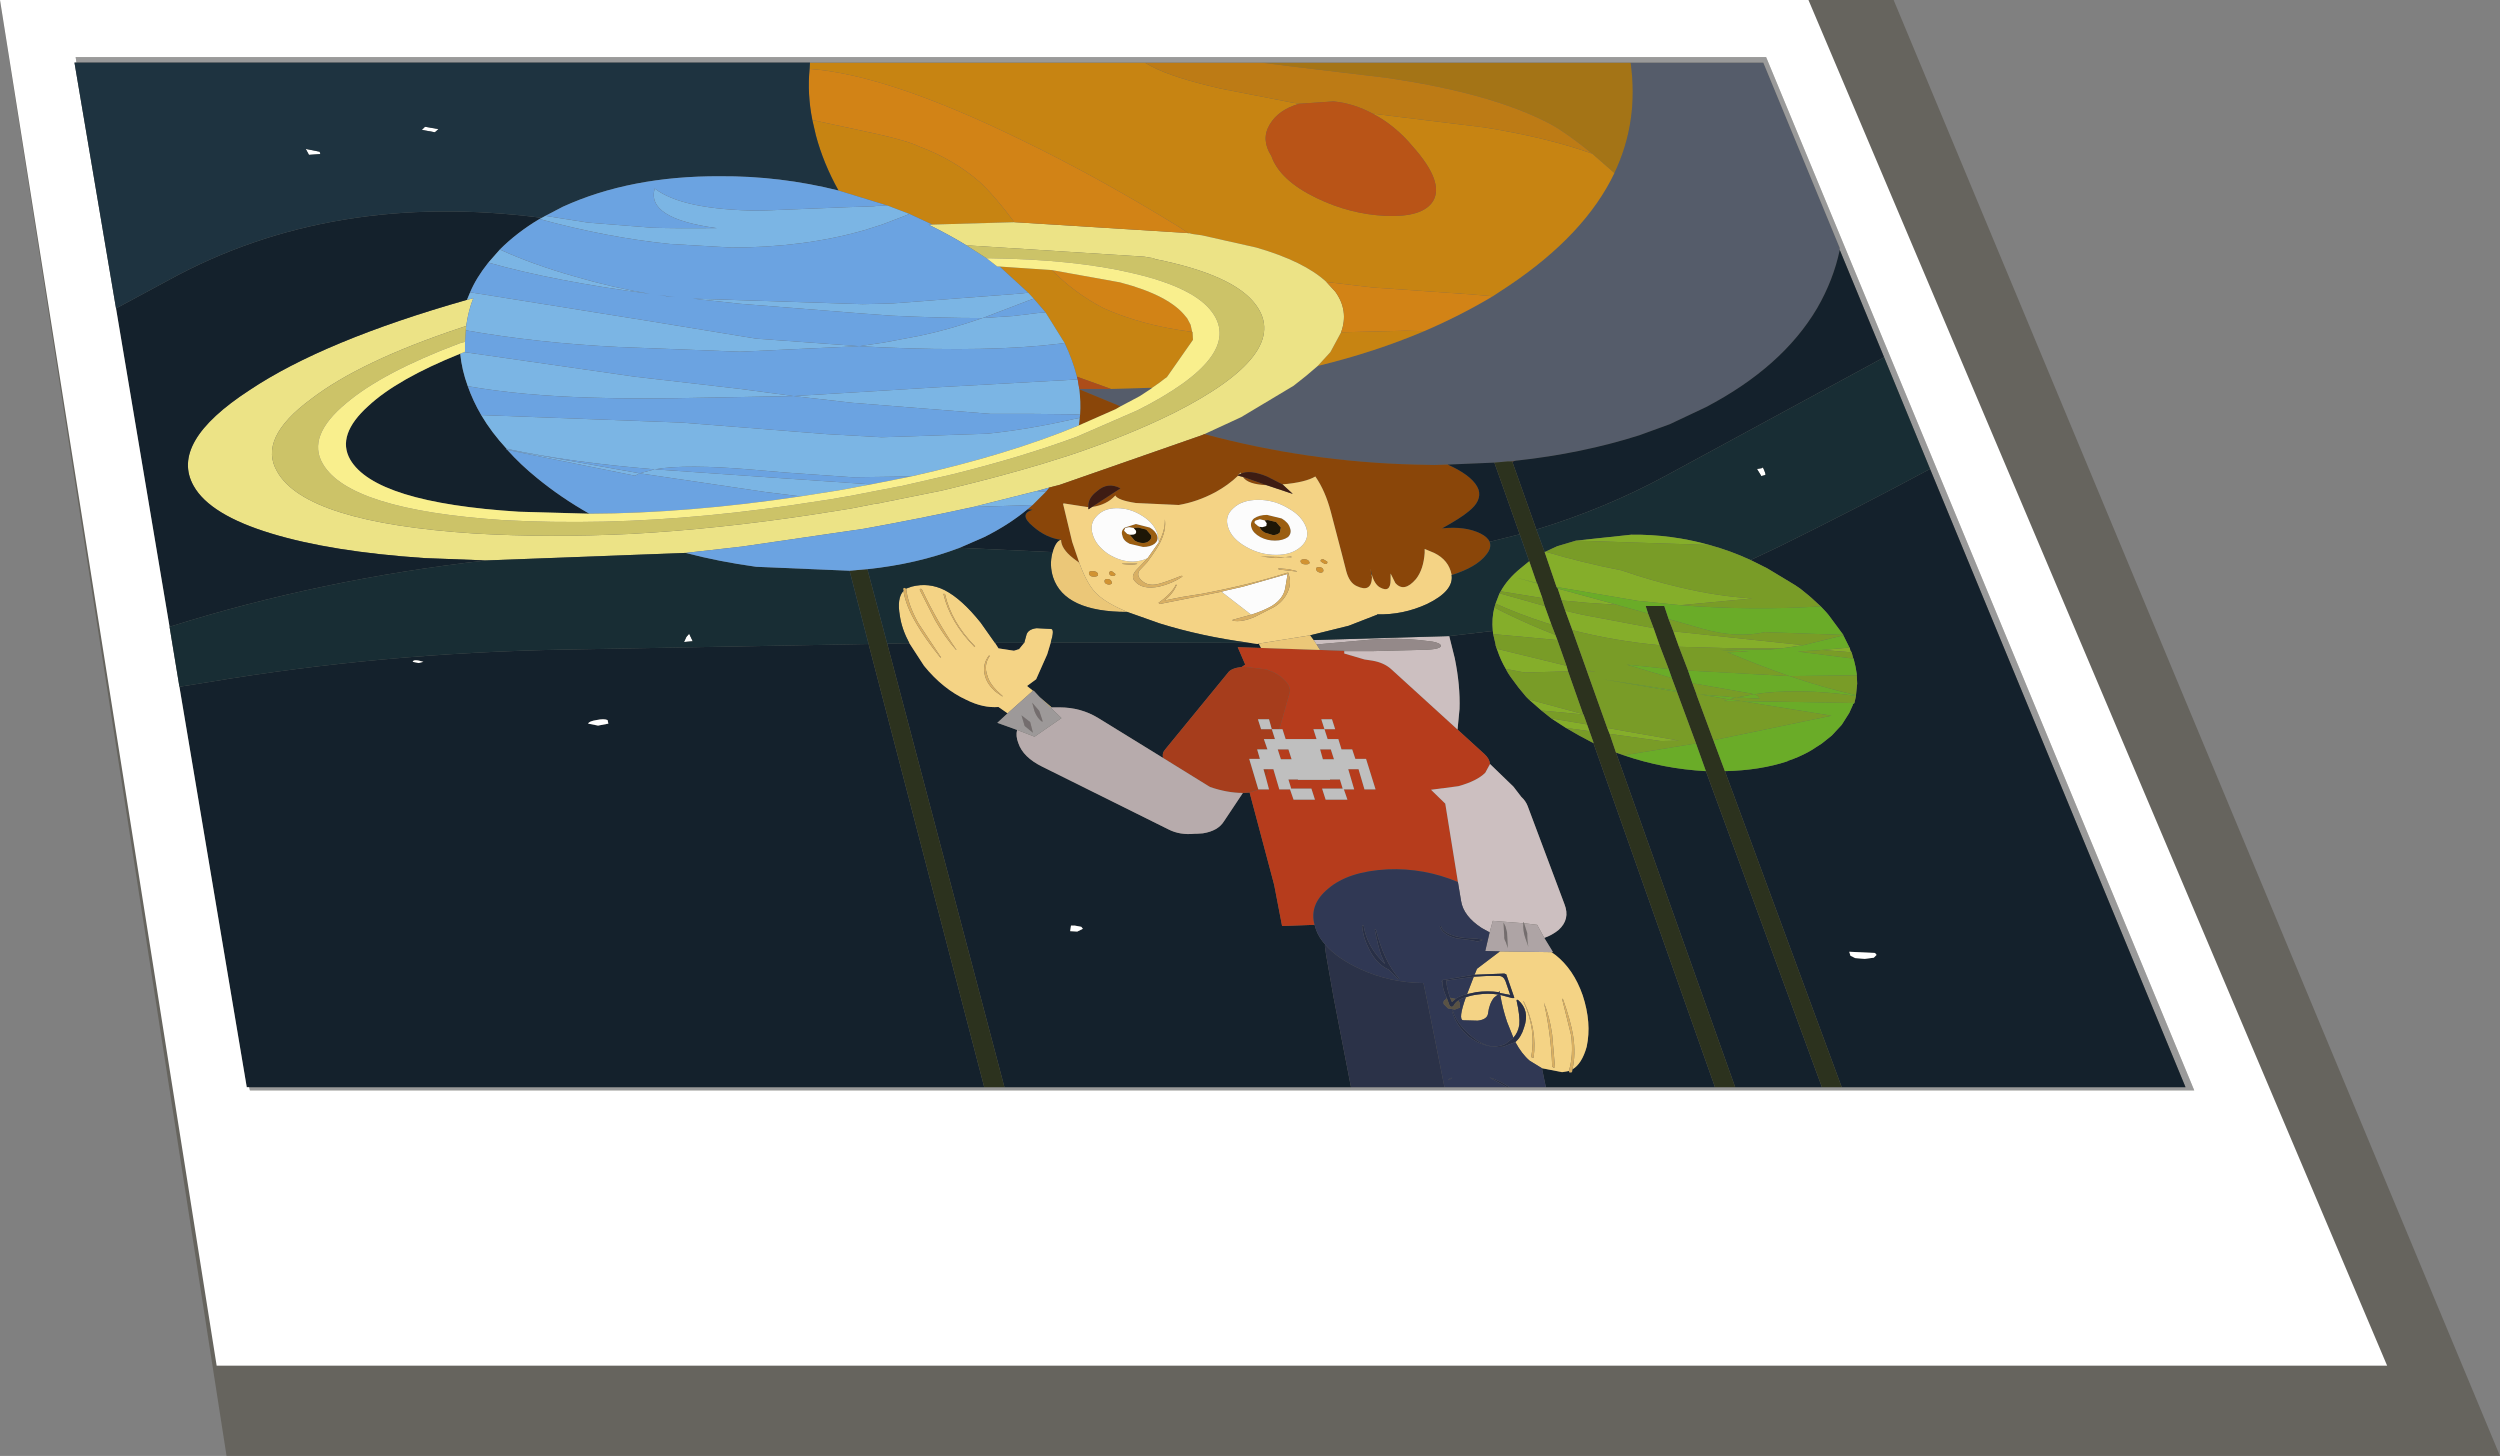
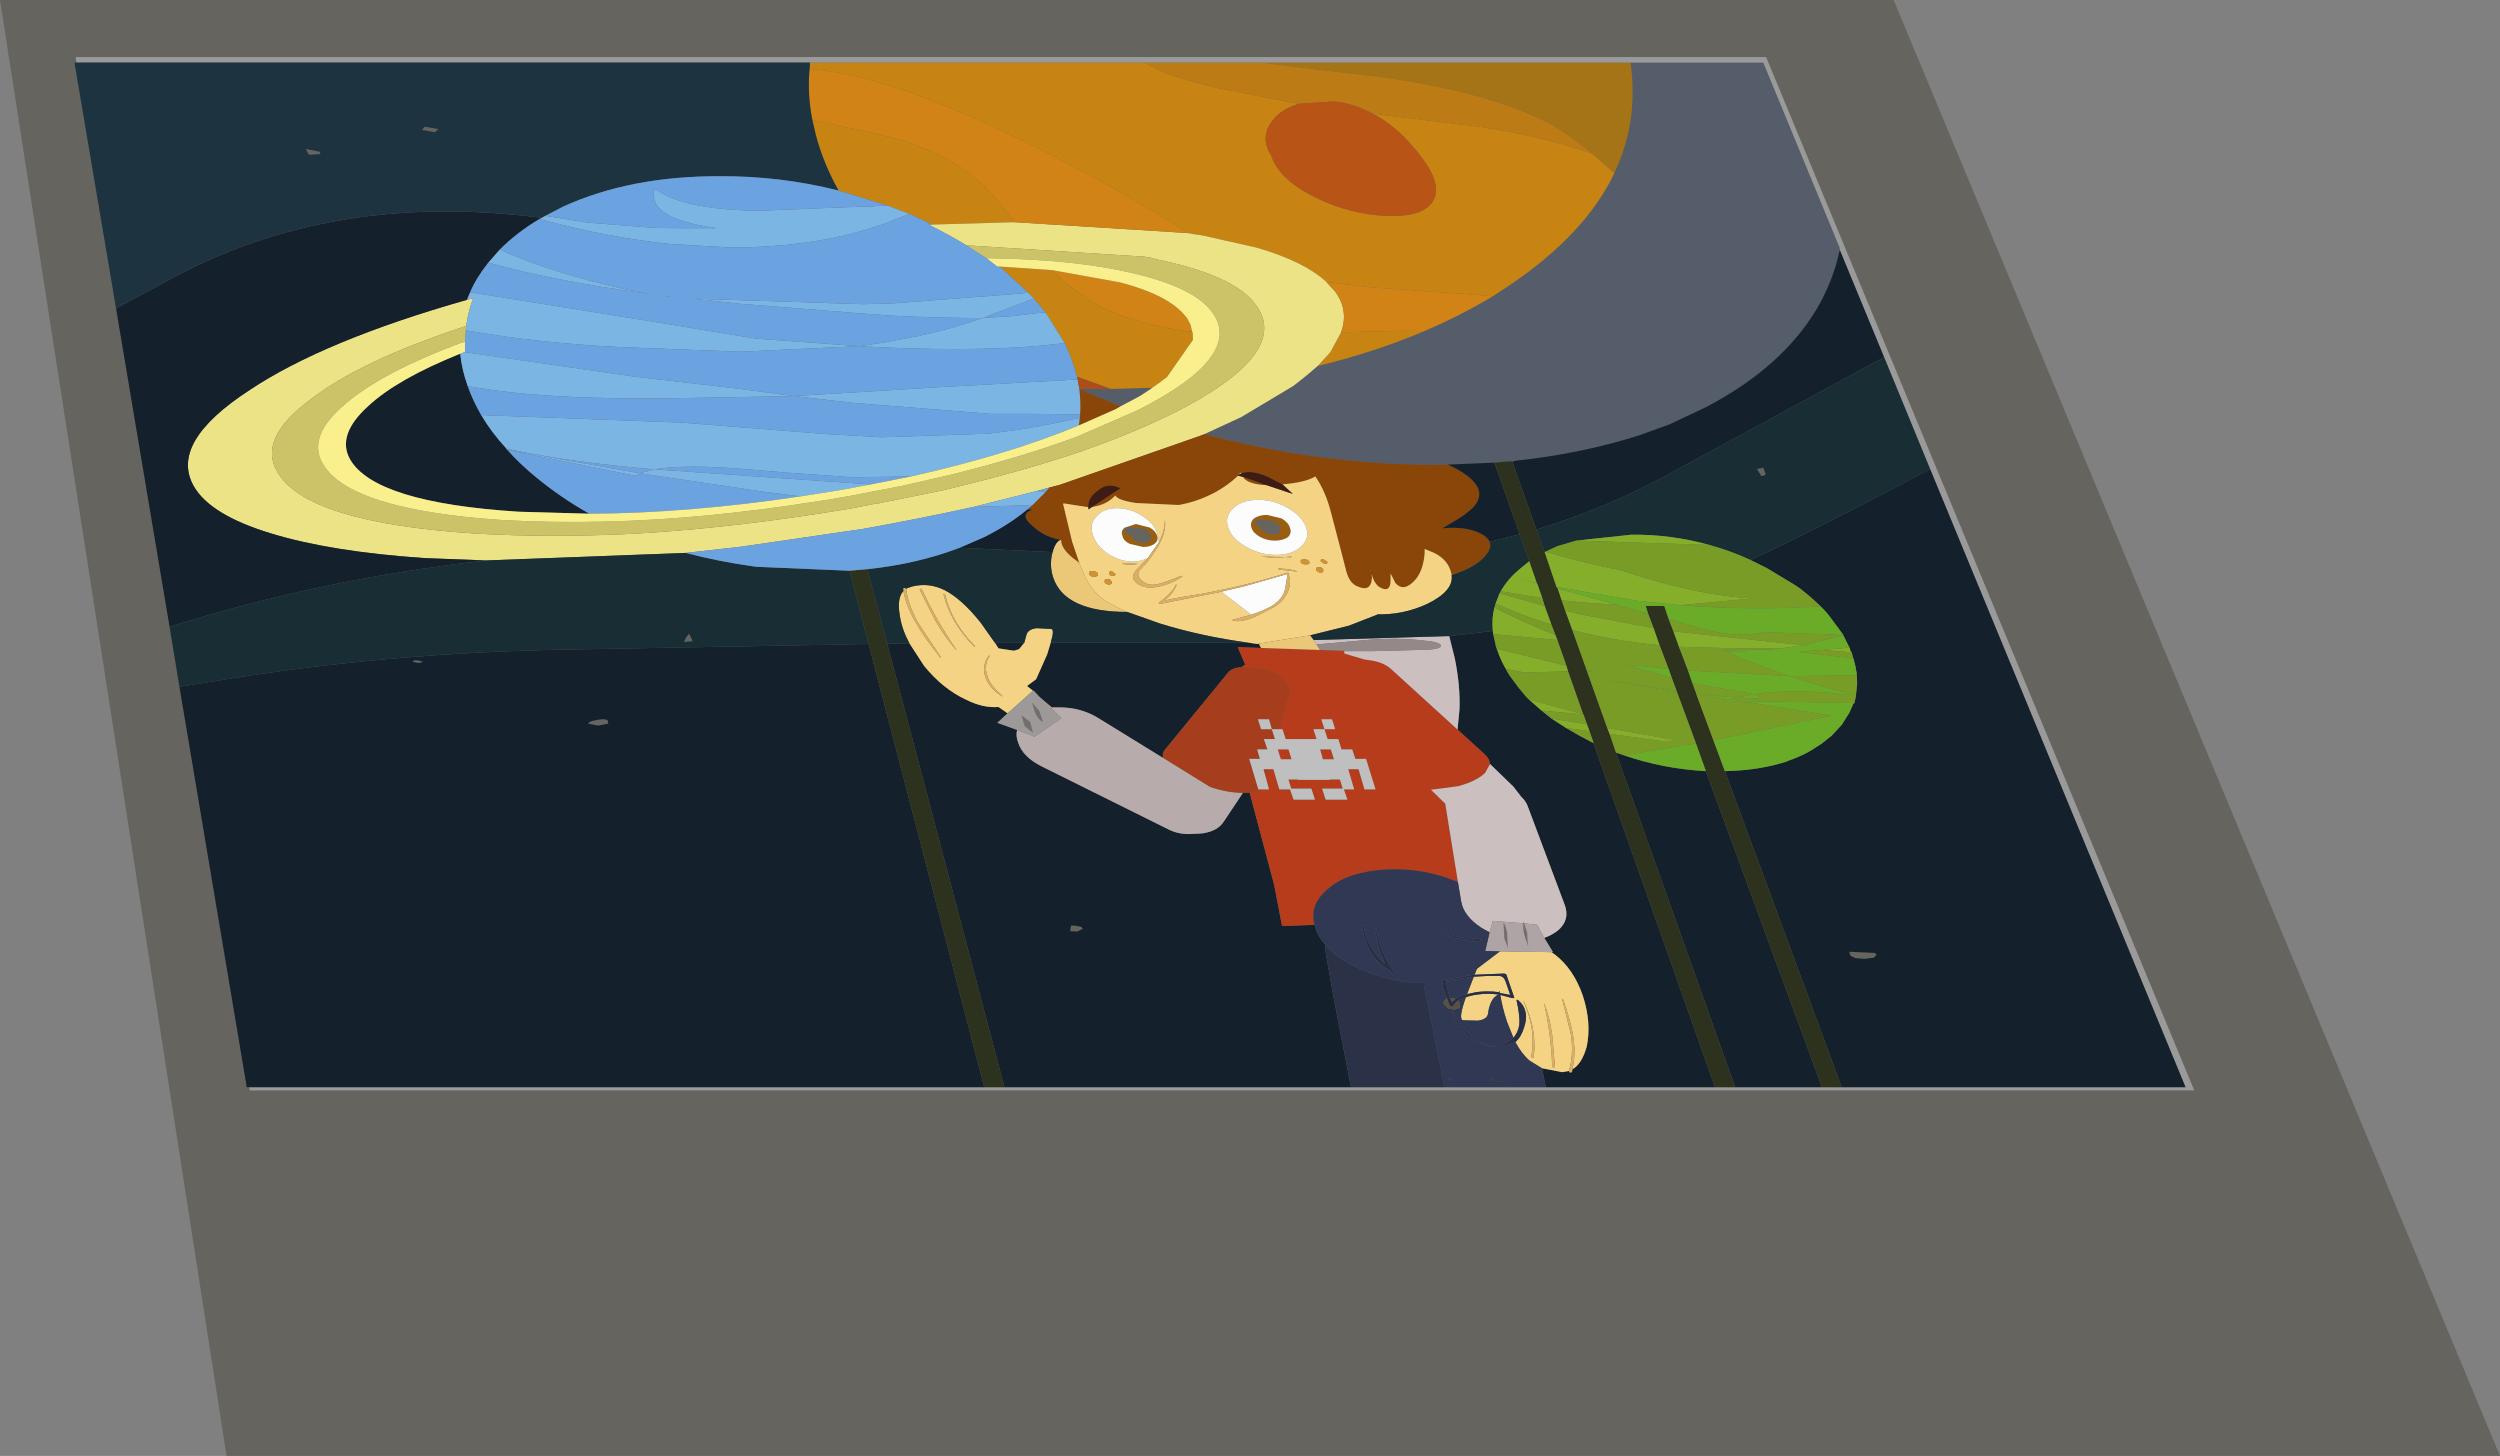
<svg xmlns="http://www.w3.org/2000/svg" height="183.8px" width="315.6px">
  <rect width="100%" height="100%" fill="#808080" stroke="none" />
  <g transform="matrix(1.0, 0.0, 0.0, 1.0, 150.65, 86.2)">
    <path d="M164.95 97.6 L-122.05 97.6 -150.65 -86.2 88.4 -86.2 164.95 97.6" fill="#504d41" fill-opacity="0.541" fill-rule="evenodd" stroke="none" />
    <path d="M55.2 -78.3 Q56.25 -70.85 53.15 -64.35 L50.35 -66.8 Q47.15 -69.4 45.15 -70.5 37.75 -74.45 24.2 -76.4 L12.9 -77.75 8.55 -78.3 55.2 -78.3" fill="#a47416" fill-rule="evenodd" stroke="none" />
    <path d="M55.2 -78.3 L71.95 -78.3 81.6 -54.9 81.6 -54.65 Q80.8 -50.85 78.75 -47.3 74.35 -39.85 64.7 -34.8 L60.15 -32.65 56.3 -31.25 Q49.05 -28.95 40.8 -28.05 L40.75 -28.05 40.4 -28.0 40.35 -28.0 40.15 -27.95 39.8 -27.95 39.65 -27.95 38.0 -27.8 32.1 -27.55 30.45 -27.5 27.95 -27.55 Q14.4 -27.9 1.4 -31.4 L6.05 -33.55 6.3 -33.7 12.65 -37.5 Q14.35 -38.8 15.7 -40.0 22.9 -41.75 29.15 -44.4 33.7 -46.35 37.8 -48.8 L39.85 -50.15 Q49.45 -56.6 53.15 -64.35 56.25 -70.85 55.2 -78.3 M-5.2 -37.25 L-5.3 -37.15 -5.45 -37.05 -6.75 -36.2 -7.5 -35.8 -9.1 -34.95 -9.2 -34.9 -14.4 -37.05 -14.4 -37.1 -10.4 -37.1 -5.2 -37.25" fill="#455476" fill-opacity="0.502" fill-rule="evenodd" stroke="none" />
    <path d="M53.15 -64.35 Q49.45 -56.6 39.85 -50.15 L37.8 -48.8 34.9 -49.05 22.7 -49.9 16.8 -50.6 Q14.0 -53.2 7.95 -54.95 L1.05 -56.5 -0.05 -56.65 -0.3 -56.7 -0.45 -56.75 -0.55 -56.75 -0.6 -56.75 -1.65 -57.45 Q-11.85 -63.75 -21.75 -68.55 -38.65 -76.8 -48.45 -77.5 L-48.4 -78.3 -6.15 -78.3 -5.25 -77.8 Q-2.45 -76.35 3.5 -75.0 L12.45 -73.25 13.35 -73.1 Q10.75 -72.35 9.65 -70.5 8.5 -68.6 9.85 -66.5 10.9 -63.45 15.55 -61.2 19.8 -59.15 24.3 -58.95 28.95 -58.75 30.25 -60.8 31.7 -63.2 27.7 -67.7 25.5 -70.35 22.65 -71.85 L36.85 -70.1 Q44.8 -68.8 50.35 -66.8 L53.15 -64.35 M29.15 -44.4 Q22.9 -41.75 15.7 -40.0 L17.3 -41.75 18.65 -44.25 26.8 -44.45 29.15 -44.4 M-22.6 -58.15 L-32.95 -57.85 -35.85 -59.2 -38.6 -60.25 -44.8 -62.15 Q-46.7 -65.55 -47.65 -69.1 L-48.1 -71.05 -40.0 -69.3 Q-36.0 -68.4 -34.6 -67.7 -30.2 -66.05 -27.0 -63.25 -25.05 -61.45 -22.6 -58.15 M-24.45 -52.55 L-17.85 -52.1 Q-15.0 -49.2 -11.35 -47.3 -6.45 -45.1 -0.15 -44.3 L-0.1 -44.3 -0.05 -43.3 -3.3 -38.65 -3.45 -38.5 -3.55 -38.45 Q-4.3 -37.85 -5.2 -37.25 L-10.4 -37.1 -14.7 -38.65 Q-15.25 -40.8 -16.25 -42.9 L-18.65 -46.75 -20.15 -48.5 -20.85 -49.25 -24.45 -52.55" fill="#c78412" fill-rule="evenodd" stroke="none" />
    <path d="M-6.15 -78.3 L8.55 -78.3 12.9 -77.75 24.2 -76.4 Q37.75 -74.45 45.15 -70.5 47.15 -69.4 50.35 -66.8 44.8 -68.8 36.85 -70.1 L22.65 -71.85 Q20.25 -73.15 17.7 -73.4 L13.35 -73.1 12.45 -73.25 3.5 -75.0 Q-2.45 -76.35 -5.25 -77.8 L-6.15 -78.3" fill="#bd7b15" fill-rule="evenodd" stroke="none" />
    <path d="M81.6 -54.65 L81.6 -54.9 71.95 -78.3 55.2 -78.3 8.55 -78.3 -6.15 -78.3 -48.4 -78.3 -141.0 -78.3 -141.1 -79.0 72.3 -79.0 126.35 51.45 -119.1 51.45 -119.2 51.05 -26.4 51.05 -23.85 51.05 19.9 51.05 31.7 51.05 39.6 51.05 39.9 51.05 44.5 51.05 65.85 51.05 68.4 51.05 79.35 51.05 81.85 51.05 125.25 51.05 93.0 -27.0 87.2 -41.1 81.6 -54.65" fill="#9a9a9a" fill-rule="evenodd" stroke="none" />
    <path d="M22.65 -71.85 Q25.5 -70.35 27.7 -67.7 31.7 -63.2 30.25 -60.8 28.95 -58.75 24.3 -58.95 19.8 -59.15 15.55 -61.2 10.9 -63.45 9.85 -66.5 8.5 -68.6 9.65 -70.5 10.75 -72.35 13.35 -73.1 L17.7 -73.4 Q20.25 -73.15 22.65 -71.85" fill="#b95417" fill-rule="evenodd" stroke="none" />
    <path d="M15.7 -40.0 Q14.35 -38.8 12.65 -37.5 L6.3 -33.7 6.05 -33.55 1.4 -31.4 1.05 -31.25 -16.85 -25.0 -18.2 -24.65 -19.8 -24.2 -19.85 -24.2 -27.8 -22.2 Q-34.4 -20.75 -41.6 -19.45 L-57.0 -17.2 -64.1 -16.4 -89.3 -15.45 -97.1 -15.75 Q-108.85 -16.55 -116.4 -18.85 -124.15 -21.2 -126.2 -24.85 -129.3 -30.35 -119.15 -36.95 -109.8 -43.2 -91.7 -48.35 L-90.9 -48.55 Q-91.5 -47.1 -91.8 -45.05 L-92.55 -44.8 Q-105.15 -40.6 -111.35 -35.85 -118.15 -30.85 -115.65 -26.65 -112.05 -20.25 -90.75 -18.85 -81.4 -18.3 -71.0 -18.8 -60.2 -19.4 -48.3 -21.2 L-43.25 -22.0 -40.2 -22.6 -39.75 -22.65 -39.3 -22.75 -32.85 -24.05 -32.35 -24.15 -31.85 -24.25 -30.8 -24.5 Q-24.55 -26.0 -19.05 -27.65 L-15.55 -28.75 Q-8.25 -31.2 -2.4 -34.1 12.4 -41.6 7.9 -47.7 5.15 -51.5 -4.85 -53.5 L-5.0 -53.6 -5.65 -53.7 -6.2 -53.8 -28.15 -55.2 -28.6 -55.2 Q-30.8 -56.55 -33.45 -57.85 L-32.95 -57.85 -22.6 -58.15 -1.0 -56.8 -0.85 -56.8 -0.6 -56.75 -0.55 -56.75 -0.45 -56.75 -0.3 -56.7 -0.05 -56.65 1.05 -56.5 7.95 -54.95 Q14.0 -53.2 16.8 -50.6 L17.85 -49.45 17.9 -49.4 Q19.65 -47.0 18.65 -44.25 L17.3 -41.75 15.7 -40.0" fill="#ece386" fill-rule="evenodd" stroke="none" />
    <path d="M37.8 -48.8 Q33.7 -46.35 29.15 -44.4 L26.8 -44.45 18.65 -44.25 Q19.65 -47.0 17.9 -49.4 L17.85 -49.45 16.8 -50.6 22.7 -49.9 34.9 -49.05 37.8 -48.8 M-0.6 -56.75 L-0.85 -56.8 -1.0 -56.8 -22.6 -58.15 Q-25.05 -61.45 -27.0 -63.25 -30.2 -66.05 -34.6 -67.7 -36.0 -68.4 -40.0 -69.3 L-48.1 -71.05 Q-48.75 -74.3 -48.45 -77.5 -38.65 -76.8 -21.75 -68.55 -11.85 -63.75 -1.65 -57.45 L-0.6 -56.75 M-17.85 -52.1 L-9.25 -50.55 Q-2.95 -48.9 -0.9 -46.15 L-0.85 -46.1 -0.8 -46.05 -0.35 -45.2 -0.15 -44.3 Q-6.45 -45.1 -11.35 -47.3 -15.0 -49.2 -17.85 -52.1" fill="#d28316" fill-rule="evenodd" stroke="none" />
    <path d="M1.4 -31.4 Q14.4 -27.9 27.95 -27.55 L30.45 -27.5 32.1 -27.55 32.75 -27.25 Q35.45 -25.9 36.0 -24.4 36.45 -22.95 34.7 -21.6 33.75 -20.8 31.4 -19.5 34.35 -19.8 36.25 -18.85 37.15 -18.4 37.4 -17.8 37.7 -17.05 36.95 -16.15 35.75 -14.6 32.6 -13.6 L32.6 -13.65 Q32.25 -15.5 30.4 -16.4 L29.2 -16.9 29.2 -16.4 Q29.05 -14.3 28.1 -13.1 26.6 -11.35 25.5 -12.6 L24.9 -13.8 24.9 -13.0 Q24.9 -11.3 23.55 -12.05 22.85 -12.45 22.5 -13.75 L22.45 -14.05 22.4 -14.2 22.35 -14.4 22.45 -13.9 22.45 -13.65 22.5 -13.65 22.55 -13.3 Q22.45 -11.35 20.65 -12.2 19.7 -12.6 19.3 -14.1 L18.75 -16.25 17.35 -21.6 Q16.65 -24.25 15.4 -26.05 14.15 -25.3 11.25 -25.05 L9.3 -26.05 Q7.1 -26.95 6.0 -26.4 L6.0 -26.55 5.65 -26.25 5.65 -26.15 Q4.4 -24.95 2.75 -24.05 0.5 -22.85 -1.85 -22.45 L-7.25 -22.7 Q-9.55 -23.05 -9.85 -23.65 -10.95 -22.45 -12.8 -22.2 L-9.2 -24.55 Q-10.8 -25.4 -12.15 -24.2 -13.35 -23.3 -13.25 -22.2 L-13.45 -22.2 -16.35 -22.65 -16.45 -22.6 -15.3 -17.8 -14.4 -15.15 -15.2 -15.75 Q-16.7 -16.95 -16.7 -18.05 -18.6 -18.3 -20.25 -19.75 -22.1 -21.3 -20.3 -21.85 L-20.95 -21.9 -20.3 -22.45 -18.6 -24.15 -18.2 -24.65 -16.85 -25.0 1.05 -31.25 1.4 -31.4 M9.25 -24.95 Q6.85 -25.05 6.25 -26.0 L9.25 -24.95 M-9.2 -34.9 L-9.8 -34.55 -14.45 -32.5 -14.35 -33.45 -14.3 -33.85 Q-14.2 -35.5 -14.4 -37.05 L-9.2 -34.9" fill="#8a4609" fill-rule="evenodd" stroke="none" />
    <path d="M32.1 -27.55 L38.0 -27.8 41.2 -18.75 37.4 -17.8 Q37.15 -18.4 36.25 -18.85 34.35 -19.8 31.4 -19.5 33.75 -20.8 34.7 -21.6 36.45 -22.95 36.0 -24.4 35.45 -25.9 32.75 -27.25 L32.1 -27.55 M40.75 -28.05 L40.8 -28.05 Q49.05 -28.95 56.3 -31.25 L60.15 -32.65 64.7 -34.8 Q74.35 -39.85 78.75 -47.3 80.8 -50.85 81.6 -54.65 L87.2 -41.1 59.65 -26.15 Q52.0 -22.0 43.3 -19.35 L40.25 -27.95 40.75 -28.05 M93.0 -27.0 L125.25 51.05 81.85 51.05 67.1 11.15 Q71.55 11.05 75.0 9.9 L75.05 9.85 Q76.4 9.4 77.6 8.75 L78.2 8.4 78.5 8.2 79.35 7.65 80.6 6.65 81.85 5.3 82.8 3.8 83.25 2.8 Q83.25 2.65 83.4 2.6 L83.45 2.55 83.65 1.65 83.65 1.55 83.8 0.1 83.75 -0.95 83.75 -1.1 83.7 -1.4 83.6 -2.0 83.35 -3.05 83.3 -3.1 83.1 -3.85 82.95 -4.05 82.85 -4.45 82.8 -4.5 82.05 -6.0 82.05 -6.05 80.2 -8.55 79.95 -8.85 79.2 -9.65 78.0 -10.75 77.65 -11.05 76.6 -11.9 75.85 -12.4 72.45 -14.45 70.35 -15.5 73.95 -17.2 Q83.7 -22.0 93.0 -27.0 M79.35 51.05 L68.4 51.05 53.35 8.8 54.35 9.15 Q59.3 10.85 64.7 11.15 L79.35 51.05 M65.85 51.05 L44.5 51.05 44.0 48.65 46.55 49.15 47.4 49.0 47.5 49.2 47.8 49.15 47.85 48.8 Q49.05 48.1 49.65 45.95 50.3 42.95 49.15 39.45 48.0 36.15 45.7 34.35 L45.2 34.0 45.4 34.0 44.3 32.2 Q45.3 31.85 46.1 31.2 47.6 29.85 46.85 27.95 L42.2 15.55 Q41.95 14.9 41.4 14.4 L40.4 13.1 37.45 10.25 Q37.4 9.6 36.75 9.0 L33.35 5.9 33.6 3.3 Q33.7 0.35 33.0 -3.1 L32.3 -5.9 37.8 -6.55 37.85 -6.15 38.15 -4.85 38.15 -4.75 38.3 -4.3 38.4 -4.05 Q38.8 -2.85 39.45 -1.75 L39.55 -1.55 39.75 -1.2 40.05 -0.75 41.05 0.6 42.0 1.75 42.35 2.1 43.95 3.5 45.2 4.5 47.05 5.7 48.7 6.65 50.3 7.5 50.5 7.6 65.85 51.05 M19.9 51.05 L-23.85 51.05 -38.65 -4.95 -35.85 -5.0 -34.0 -2.15 Q-31.6 0.8 -28.65 2.15 -26.55 3.2 -24.6 3.05 L-23.45 3.85 -24.75 5.05 -22.25 5.95 Q-22.45 6.7 -22.1 7.6 -21.5 9.4 -19.05 10.6 L-3.15 18.5 Q-1.7 19.25 0.2 19.05 L0.45 19.05 1.2 19.0 Q3.1 18.7 3.85 17.5 L6.25 13.9 7.1 13.85 10.2 25.5 11.2 30.7 15.3 30.55 15.5 31.2 Q15.85 32.15 16.65 33.05 L16.6 33.2 16.75 34.3 17.7 39.7 19.9 51.05 M-26.4 51.05 L-119.2 51.05 -119.5 51.05 -128.0 0.5 -127.7 0.45 -124.25 -0.1 Q-102.35 -3.8 -79.1 -4.2 L-41.0 -4.9 -26.4 51.05 M-91.7 -48.35 Q-109.8 -43.2 -119.15 -36.95 -129.3 -30.35 -126.2 -24.85 -124.15 -21.2 -116.4 -18.85 -108.85 -16.55 -97.1 -15.75 L-89.3 -15.45 Q-110.05 -13.1 -129.0 -7.15 L-129.25 -7.1 -136.0 -47.25 -135.75 -47.4 -129.35 -50.85 Q-108.75 -62.15 -82.25 -58.7 L-82.55 -58.55 Q-85.4 -56.85 -87.55 -54.7 L-89.0 -53.05 Q-90.55 -51.1 -91.3 -49.3 L-91.7 -48.35 M7.1 -5.05 L8.1 -4.9 8.25 -4.95 8.55 -4.4 5.6 -4.5 6.55 -2.3 6.1 -2.0 Q4.75 -1.85 4.35 -1.25 L-3.55 8.4 Q-4.0 8.9 -3.8 9.5 L-12.0 4.45 Q-14.2 3.1 -16.9 3.1 L-17.9 3.1 -19.4 1.8 -20.15 1.0 -20.25 1.0 -21.0 0.4 -19.85 -0.45 -18.45 -3.6 -18.0 -5.1 7.1 -5.05 M82.8 33.95 L82.95 34.45 83.55 34.75 84.75 34.85 85.9 34.7 86.25 34.35 86.05 34.1 82.8 33.95 M-76.25 -21.35 L-85.15 -21.6 Q-103.3 -22.75 -106.45 -28.2 -108.2 -31.3 -104.15 -34.95 -100.5 -38.35 -92.55 -41.55 -92.35 -39.5 -91.6 -37.45 -90.95 -35.6 -89.9 -33.8 -88.6 -31.6 -86.7 -29.55 L-86.7 -29.45 -86.6 -29.4 Q-84.95 -27.55 -82.85 -25.85 -79.8 -23.35 -76.25 -21.35 M-97.8 -2.5 L-97.2 -2.65 Q-98.45 -3.05 -98.55 -2.65 L-97.8 -2.5 M-67.5 -48.95 L-65.45 -48.7 -66.45 -48.8 -67.5 -48.95 M-29.5 -17.05 L-26.4 -18.4 Q-23.3 -19.95 -20.95 -21.9 L-20.3 -21.85 Q-22.1 -21.3 -20.25 -19.75 -18.6 -18.3 -16.7 -18.05 -17.35 -17.9 -17.75 -16.5 L-29.5 -17.05 M-25.05 -5.05 L-21.35 -5.05 -22.0 -4.25 -22.65 -4.05 -24.6 -4.35 -25.05 -5.05 M-13.95 31.05 L-14.15 30.8 -14.95 30.65 -15.45 30.65 -15.55 31.35 -14.65 31.4 -13.95 31.05 M-76.4 5.15 L-75.15 5.4 -73.85 5.15 -73.95 4.7 Q-74.4 4.5 -75.35 4.7 -76.3 4.85 -76.4 5.15" fill="#14212c" fill-rule="evenodd" stroke="none" />
    <path d="M40.15 -27.95 L40.35 -28.0 40.4 -28.0 40.75 -28.05 40.25 -27.95 40.15 -27.95" fill="#a54116" fill-rule="evenodd" stroke="none" />
    <path d="M38.0 -27.8 L39.65 -27.95 39.8 -27.95 40.15 -27.95 40.25 -27.95 43.3 -19.35 44.35 -16.5 45.85 -12.1 46.0 -11.9 46.5 -10.4 46.95 -9.1 47.85 -6.65 49.65 -1.6 49.7 -1.45 52.25 5.7 52.55 6.45 53.35 8.8 68.4 51.05 65.85 51.05 50.5 7.6 50.5 7.5 50.0 6.1 49.7 5.25 49.25 4.0 49.2 3.95 47.3 -1.45 47.1 -2.15 45.95 -5.4 45.7 -6.05 45.2 -7.35 44.35 -9.7 44.05 -10.7 43.4 -12.55 43.35 -12.6 42.4 -15.35 41.2 -18.75 38.0 -27.8 M81.85 51.05 L79.35 51.05 64.7 11.15 63.45 7.65 61.05 1.15 61.0 1.0 60.4 -0.6 60.0 -1.75 58.85 -4.75 58.1 -6.9 57.4 -8.75 57.1 -9.7 59.45 -9.7 60.0 -8.05 60.6 -6.5 61.3 -4.55 62.45 -1.55 63.0 0.05 63.5 1.4 63.5 1.45 65.65 7.25 67.1 11.15 81.85 51.05 M-23.85 51.05 L-26.4 51.05 -41.0 -4.9 -43.4 -14.15 -41.15 -14.35 -38.65 -4.95 -23.85 51.05" fill="#2c321e" fill-rule="evenodd" stroke="none" />
    <path d="M5.65 -26.15 L6.25 -26.0 Q6.85 -25.05 9.25 -24.95 L12.55 -23.85 11.25 -25.05 Q14.15 -25.3 15.4 -26.05 16.65 -24.25 17.35 -21.6 L18.75 -16.25 19.3 -14.1 Q19.7 -12.6 20.65 -12.2 22.45 -11.35 22.55 -13.3 L22.5 -13.65 22.5 -13.75 Q22.85 -12.45 23.55 -12.05 24.9 -11.3 24.9 -13.0 L24.9 -13.8 25.5 -12.6 Q26.6 -11.35 28.1 -13.1 29.05 -14.3 29.2 -16.4 L29.2 -16.9 30.4 -16.4 Q32.25 -15.5 32.6 -13.65 L32.6 -13.6 Q32.9 -11.6 29.5 -9.95 26.45 -8.55 23.2 -8.65 L23.2 -8.6 19.6 -7.2 14.75 -6.0 8.25 -4.95 8.1 -4.9 7.1 -5.05 Q1.05 -5.85 -4.25 -7.5 L-8.35 -8.95 Q-10.95 -10.05 -12.1 -11.15 -13.35 -12.25 -14.4 -15.15 L-15.3 -17.8 -16.45 -22.6 -16.35 -22.65 -13.45 -22.2 -13.25 -22.2 -13.25 -21.9 -12.8 -22.2 Q-10.95 -22.45 -9.85 -23.65 -9.55 -23.05 -7.25 -22.7 L-1.85 -22.45 Q0.5 -22.85 2.75 -24.05 4.4 -24.95 5.65 -26.15 M5.65 -26.25 L6.0 -26.55 6.0 -26.4 5.65 -26.25 M14.25 -19.6 Q13.7 -21.1 11.95 -22.05 10.2 -23.1 8.2 -23.1 6.15 -23.1 5.05 -22.05 3.9 -21.05 4.4 -19.6 4.85 -18.2 6.6 -17.2 8.4 -16.15 10.45 -16.15 12.45 -16.15 13.6 -17.2 14.7 -18.2 14.25 -19.6 M12.35 -15.95 L10.4 -15.75 8.45 -15.95 8.4 -15.95 12.4 -15.85 12.35 -15.95 M10.8 -14.3 L13.05 -14.05 13.1 -14.1 12.0 -14.35 10.8 -14.45 10.7 -14.4 10.8 -14.3 M7.3 -8.6 L4.95 -7.95 4.95 -7.85 Q6.1 -7.6 7.8 -8.35 L10.15 -9.55 Q11.35 -10.25 11.9 -11.45 12.45 -12.65 12.0 -13.75 L12.05 -13.75 12.0 -13.9 11.85 -13.9 Q7.4 -12.45 1.15 -11.25 L-1.35 -10.85 -3.65 -10.4 Q-2.65 -11.15 -2.1 -12.35 L-2.2 -12.4 Q-2.7 -11.3 -4.4 -10.1 L-4.25 -9.95 3.55 -11.5 7.3 -8.6 M16.1 -15.3 L16.6 -15.0 Q17.0 -15.0 16.9 -15.3 L16.4 -15.6 Q15.95 -15.6 16.1 -15.3 M16.4 -14.3 Q16.3 -14.6 15.85 -14.6 15.4 -14.6 15.5 -14.3 15.6 -13.95 16.1 -13.9 16.5 -13.95 16.4 -14.3 M14.2 -14.95 Q14.75 -14.95 14.65 -15.25 14.5 -15.6 14.0 -15.6 13.45 -15.6 13.55 -15.25 13.65 -14.95 14.2 -14.95 M22.4 -14.2 L22.45 -13.9 22.35 -14.4 22.4 -14.2 M45.2 34.0 L45.7 34.35 Q48.0 36.15 49.15 39.45 50.3 42.95 49.65 45.95 49.05 48.1 47.85 48.8 48.3 46.9 47.95 44.6 47.65 42.7 46.65 39.9 L46.55 39.9 47.7 44.55 Q48.0 47.1 47.4 49.0 L46.55 49.15 44.0 48.65 42.45 47.7 Q41.45 46.85 40.65 45.35 41.4 44.7 41.75 43.5 42.5 41.35 41.0 40.05 L40.85 40.0 40.8 40.1 Q41.25 42.1 41.15 43.15 41.0 44.15 40.4 44.8 L39.6 42.8 Q39.0 41.0 38.75 39.4 L40.25 39.8 40.5 39.8 40.5 39.7 39.5 36.8 39.25 36.7 35.5 36.85 35.8 36.1 38.7 33.9 45.2 34.0 M41.65 40.2 Q43.3 43.7 42.65 47.25 L42.95 47.35 Q43.45 43.8 41.7 40.2 L41.65 40.2 M45.5 48.6 L45.65 48.5 45.3 44.45 Q45.0 42.2 44.25 40.35 45.15 44.3 45.3 48.45 L45.5 48.6 M-23.45 3.85 L-24.6 3.05 Q-26.55 3.2 -28.65 2.15 -31.6 0.8 -34.0 -2.15 L-35.85 -5.0 Q-36.8 -6.75 -37.05 -8.45 -37.45 -10.7 -36.6 -11.6 -36.3 -9.7 -34.95 -7.45 -33.95 -5.7 -31.95 -3.2 L-31.85 -3.2 -34.7 -7.5 Q-36.05 -9.9 -36.25 -11.9 L-35.55 -12.15 Q-33.4 -12.7 -31.4 -11.7 -29.25 -10.6 -26.85 -7.6 L-25.05 -5.05 -24.6 -4.35 -22.65 -4.05 -22.0 -4.25 -21.35 -5.05 -21.1 -5.95 Q-20.95 -6.75 -19.8 -6.9 L-17.95 -6.8 Q-17.5 -6.75 -18.0 -5.1 L-18.45 -3.6 -19.85 -0.45 -21.0 0.4 -20.25 1.0 -23.45 3.85 M34.4 39.7 Q35.05 39.45 35.9 39.35 37.2 39.15 38.45 39.35 L37.95 39.75 Q37.35 40.5 37.2 41.75 37.1 42.5 35.9 42.65 L34.05 42.6 Q33.4 42.5 34.4 39.7 M35.4 37.1 L37.15 37.0 38.55 37.0 Q39.15 37.0 39.4 37.65 L40.0 39.4 38.7 39.15 38.65 38.9 38.55 39.05 Q37.15 38.85 35.7 39.05 L34.55 39.3 35.4 37.1 M-34.4 -11.9 L-34.55 -11.75 -32.6 -7.9 Q-31.4 -5.8 -29.95 -4.15 L-29.9 -4.15 Q-32.4 -7.8 -34.25 -11.75 L-34.4 -11.9 M-31.5 -11.25 L-31.55 -11.2 Q-30.7 -7.65 -27.65 -4.55 -27.55 -4.5 -27.55 -4.6 -30.55 -7.65 -31.35 -11.2 L-31.5 -11.25 M-25.7 -3.4 L-25.8 -3.45 Q-26.7 -2.3 -26.3 -0.85 -26.0 0.2 -25.0 1.1 L-24.15 1.7 -24.05 1.7 -24.8 1.0 Q-25.75 0.05 -26.0 -0.9 -26.5 -2.25 -25.7 -3.4 M-4.35 -17.75 L-4.5 -18.7 Q-4.9 -20.1 -6.4 -21.05 -7.95 -22.05 -9.65 -22.05 -11.3 -22.05 -12.2 -21.05 -13.15 -20.1 -12.7 -18.7 -12.3 -17.35 -10.8 -16.3 -9.25 -15.3 -7.6 -15.3 -6.6 -15.35 -5.85 -15.7 L-5.85 -15.65 -7.05 -14.4 Q-7.95 -13.5 -7.45 -12.9 -6.5 -11.7 -4.3 -12.15 -2.65 -12.55 -1.4 -13.4 L-1.4 -13.5 -1.55 -13.5 Q-3.8 -12.6 -4.55 -12.45 -5.7 -12.2 -6.45 -12.85 -7.25 -13.5 -6.8 -14.2 L-5.85 -15.2 Q-4.55 -16.95 -4.15 -17.8 -3.4 -19.35 -3.6 -20.65 -3.55 -19.4 -4.2 -18.05 L-4.35 -17.75 M-8.95 -15.0 Q-7.75 -14.85 -7.1 -15.0 L-7.1 -15.05 -7.15 -15.05 -9.0 -15.05 -8.95 -15.0 M-10.6 -13.75 Q-10.55 -13.5 -10.15 -13.5 -9.8 -13.5 -9.85 -13.75 L-10.3 -14.1 Q-10.7 -14.1 -10.6 -13.75 M-10.65 -12.4 Q-10.2 -12.45 -10.3 -12.7 -10.4 -13.1 -10.85 -13.1 -11.3 -13.1 -11.2 -12.7 -11.1 -12.45 -10.65 -12.4 M-12.75 -14.1 Q-13.3 -14.1 -13.15 -13.75 -13.1 -13.4 -12.55 -13.4 -11.95 -13.4 -12.05 -13.75 -12.15 -14.1 -12.75 -14.1 M-19.4 1.8 L-17.9 3.1 -18.05 3.1 -19.4 1.8" fill="#f4d385" fill-rule="evenodd" stroke="none" />
    <path d="M6.25 -26.0 L5.65 -26.15 5.65 -26.25 6.0 -26.4 Q7.1 -26.95 9.3 -26.05 L11.25 -25.05 12.55 -23.85 9.25 -24.95 6.25 -26.0 M-12.8 -22.2 L-13.25 -21.9 -13.25 -22.2 Q-13.35 -23.3 -12.15 -24.2 -10.8 -25.4 -9.2 -24.55 L-12.8 -22.2" fill="#3e1c13" fill-rule="evenodd" stroke="none" />
-     <path d="M9.0 -20.5 L9.4 -20.55 10.45 -20.3 11.05 -19.6 10.9 -18.95 Q10.55 -18.65 10.05 -18.65 L9.05 -18.95 Q8.5 -19.25 8.4 -19.6 L8.35 -19.7 8.7 -19.65 9.2 -19.8 9.25 -20.15 9.0 -20.5 M-8.0 -18.7 L-7.85 -18.7 Q-7.1 -18.7 -7.25 -19.2 L-7.55 -19.55 -6.95 -19.6 -5.95 -19.35 -5.35 -18.65 Q-5.2 -18.25 -5.55 -17.95 -5.85 -17.65 -6.35 -17.65 -6.9 -17.65 -7.4 -17.95 L-8.0 -18.65 -8.0 -18.7" fill="#1d1606" fill-rule="evenodd" stroke="none" />
    <path d="M12.2 -19.55 Q12.45 -18.9 11.95 -18.4 11.3 -17.95 10.3 -17.95 9.3 -17.95 8.45 -18.4 7.55 -18.9 7.35 -19.55 7.1 -20.25 7.65 -20.75 8.3 -21.2 9.3 -21.2 L11.15 -20.75 Q12.0 -20.25 12.2 -19.55 M8.35 -19.7 L8.4 -19.6 Q8.5 -19.25 9.05 -18.95 L10.05 -18.65 Q10.55 -18.65 10.9 -18.95 L11.05 -19.6 10.45 -20.3 9.4 -20.55 9.0 -20.5 8.4 -20.65 7.9 -20.5 Q7.65 -20.4 7.75 -20.15 L8.15 -19.8 8.35 -19.7 M-8.0 -18.7 L-8.0 -18.65 -7.4 -17.95 Q-6.9 -17.65 -6.35 -17.65 -5.85 -17.65 -5.55 -17.95 -5.2 -18.25 -5.35 -18.65 L-5.95 -19.35 -6.95 -19.6 -7.55 -19.55 -8.1 -19.65 -8.6 -19.55 -8.75 -19.2 -8.35 -18.8 -8.0 -18.7 M-5.5 -19.6 Q-4.8 -19.2 -4.55 -18.55 -4.4 -17.95 -4.9 -17.55 -5.45 -17.15 -6.35 -17.15 L-8.05 -17.55 Q-8.85 -17.95 -8.95 -18.55 -9.2 -19.2 -8.65 -19.6 L-7.25 -20.05 -5.5 -19.6" fill="#9b5e11" fill-rule="evenodd" stroke="none" />
    <path d="M14.25 -19.6 Q14.7 -18.2 13.6 -17.2 12.45 -16.15 10.45 -16.15 8.4 -16.15 6.6 -17.2 4.85 -18.2 4.4 -19.6 3.9 -21.05 5.05 -22.05 6.15 -23.1 8.2 -23.1 10.2 -23.1 11.95 -22.05 13.7 -21.1 14.25 -19.6 M12.2 -19.55 Q12.0 -20.25 11.15 -20.75 L9.3 -21.2 Q8.3 -21.2 7.65 -20.75 7.1 -20.25 7.35 -19.55 7.55 -18.9 8.45 -18.4 9.3 -17.95 10.3 -17.95 11.3 -17.95 11.95 -18.4 12.45 -18.9 12.2 -19.55 M3.55 -11.5 L4.1 -11.65 6.3 -12.15 11.9 -13.75 11.6 -11.95 Q11.35 -10.6 9.9 -9.7 8.85 -9.1 7.3 -8.6 L3.55 -11.5 M-5.5 -19.6 L-7.25 -20.05 -8.65 -19.6 Q-9.2 -19.2 -8.95 -18.55 -8.85 -17.95 -8.05 -17.55 L-6.35 -17.15 Q-5.45 -17.15 -4.9 -17.55 -4.4 -17.95 -4.55 -18.55 -4.8 -19.2 -5.5 -19.6 M-5.85 -15.7 Q-6.6 -15.35 -7.6 -15.3 -9.25 -15.3 -10.8 -16.3 -12.3 -17.35 -12.7 -18.7 -13.15 -20.1 -12.2 -21.05 -11.3 -22.05 -9.65 -22.05 -7.95 -22.05 -6.4 -21.05 -4.9 -20.1 -4.5 -18.7 L-4.35 -17.75 -5.8 -15.7 -5.85 -15.7" fill="#fcfcfc" fill-rule="evenodd" stroke="none" />
    <path d="M3.55 -11.5 L-4.25 -9.95 -4.4 -10.1 Q-2.7 -11.3 -2.2 -12.4 L-2.1 -12.35 Q-2.65 -11.15 -3.65 -10.4 L-1.35 -10.85 1.15 -11.25 Q7.4 -12.45 11.85 -13.9 L12.0 -13.9 12.05 -13.75 12.0 -13.75 Q12.45 -12.65 11.9 -11.45 11.35 -10.25 10.15 -9.55 L7.8 -8.35 Q6.1 -7.6 4.95 -7.85 L4.95 -7.95 7.3 -8.6 Q8.85 -9.1 9.9 -9.7 11.35 -10.6 11.6 -11.95 L11.9 -13.75 6.3 -12.15 4.1 -11.65 3.55 -11.5 M10.8 -14.3 L10.7 -14.4 10.8 -14.45 12.0 -14.35 13.1 -14.1 13.05 -14.05 10.8 -14.3 M12.35 -15.95 L12.4 -15.85 8.4 -15.95 8.45 -15.95 10.4 -15.75 12.35 -15.95 M47.85 48.8 L47.8 49.15 47.5 49.2 47.4 49.0 Q48.0 47.1 47.7 44.55 L46.55 39.9 46.65 39.9 Q47.65 42.7 47.95 44.6 48.3 46.9 47.85 48.8 M41.65 40.2 L41.7 40.2 Q43.45 43.8 42.95 47.35 L42.65 47.25 Q43.3 43.7 41.65 40.2 M45.5 48.6 L45.3 48.45 Q45.15 44.3 44.25 40.35 45.0 42.2 45.3 44.45 L45.65 48.5 45.5 48.6 M-31.5 -11.25 L-31.35 -11.2 Q-30.55 -7.65 -27.55 -4.6 -27.55 -4.5 -27.65 -4.55 -30.7 -7.65 -31.55 -11.2 L-31.5 -11.25 M-34.4 -11.9 L-34.25 -11.75 Q-32.4 -7.8 -29.9 -4.15 L-29.95 -4.15 Q-31.4 -5.8 -32.6 -7.9 L-34.55 -11.75 -34.4 -11.9 M-36.6 -11.6 L-36.65 -11.9 -36.5 -12.0 -36.25 -11.9 Q-36.05 -9.9 -34.7 -7.5 L-31.85 -3.2 -31.95 -3.2 Q-33.95 -5.7 -34.95 -7.45 -36.3 -9.7 -36.6 -11.6 M-25.7 -3.4 Q-26.5 -2.25 -26.0 -0.9 -25.75 0.05 -24.8 1.0 L-24.05 1.7 -24.15 1.7 -25.0 1.1 Q-26.0 0.2 -26.3 -0.85 -26.7 -2.3 -25.8 -3.45 L-25.7 -3.4 M-4.35 -17.75 L-4.2 -18.05 Q-3.55 -19.4 -3.6 -20.65 -3.4 -19.35 -4.15 -17.8 -4.55 -16.95 -5.85 -15.2 L-6.8 -14.2 Q-7.25 -13.5 -6.45 -12.85 -5.7 -12.2 -4.55 -12.45 -3.8 -12.6 -1.55 -13.5 L-1.4 -13.5 -1.4 -13.4 Q-2.65 -12.55 -4.3 -12.15 -6.5 -11.7 -7.45 -12.9 -7.95 -13.5 -7.05 -14.4 L-5.85 -15.65 -5.85 -15.7 -5.8 -15.7 -4.35 -17.75 M-8.95 -15.0 L-9.0 -15.05 -7.15 -15.05 -7.1 -15.05 -7.1 -15.0 Q-7.75 -14.85 -8.95 -15.0" fill="#d8af63" fill-rule="evenodd" stroke="none" />
    <path d="M14.2 -14.95 Q13.65 -14.95 13.55 -15.25 13.45 -15.6 14.0 -15.6 14.5 -15.6 14.65 -15.25 14.75 -14.95 14.2 -14.95 M16.4 -14.3 Q16.5 -13.95 16.1 -13.9 15.6 -13.95 15.5 -14.3 15.4 -14.6 15.85 -14.6 16.3 -14.6 16.4 -14.3 M16.1 -15.3 Q15.95 -15.6 16.4 -15.6 L16.9 -15.3 Q17.0 -15.0 16.6 -15.0 L16.1 -15.3 M-12.75 -14.1 Q-12.15 -14.1 -12.05 -13.75 -11.95 -13.4 -12.55 -13.4 -13.1 -13.4 -13.15 -13.75 -13.3 -14.1 -12.75 -14.1 M-10.65 -12.4 Q-11.1 -12.45 -11.2 -12.7 -11.3 -13.1 -10.85 -13.1 -10.4 -13.1 -10.3 -12.7 -10.2 -12.45 -10.65 -12.4 M-10.6 -13.75 Q-10.7 -14.1 -10.3 -14.1 L-9.85 -13.75 Q-9.8 -13.5 -10.15 -13.5 -10.55 -13.5 -10.6 -13.75" fill="#d19332" fill-rule="evenodd" stroke="none" />
-     <path d="M-119.2 51.05 L-119.1 51.45 126.35 51.45 72.3 -79.0 -141.1 -79.0 -141.0 -78.3 -141.25 -78.3 -136.0 -47.25 -129.25 -7.1 -128.0 0.5 -119.5 51.05 -119.2 51.05 M9.0 -20.5 L9.25 -20.15 9.2 -19.8 8.7 -19.65 8.35 -19.7 8.15 -19.8 7.75 -20.15 Q7.65 -20.4 7.9 -20.5 L8.4 -20.65 9.0 -20.5 M71.7 -26.1 L71.15 -27.0 71.75 -27.1 71.9 -27.2 72.1 -26.75 72.25 -26.3 72.1 -26.2 71.7 -26.1 M82.8 33.95 L86.05 34.1 86.25 34.35 85.9 34.7 84.75 34.85 83.55 34.75 82.95 34.45 82.8 33.95 M150.7 86.2 L-123.3 86.2 -150.65 -86.2 77.65 -86.2 150.7 86.2 M-112.05 -67.4 L-110.3 -67.05 -110.2 -66.75 -111.65 -66.65 -112.05 -67.4 M-95.75 -69.5 L-97.4 -69.8 -97.0 -70.2 -95.3 -69.9 -95.75 -69.5 M-97.8 -2.5 L-98.55 -2.65 Q-98.45 -3.05 -97.2 -2.65 L-97.8 -2.5 M-64.3 -5.15 L-64.0 -5.8 -63.65 -6.2 -63.2 -5.25 -64.3 -5.15 M-7.55 -19.55 L-7.25 -19.2 Q-7.1 -18.7 -7.85 -18.7 L-8.0 -18.7 -8.35 -18.8 -8.75 -19.2 -8.6 -19.55 -8.1 -19.65 -7.55 -19.55 M-13.95 31.05 L-14.65 31.4 -15.55 31.35 -15.45 30.65 -14.95 30.65 -14.15 30.8 -13.95 31.05 M-76.4 5.15 Q-76.3 4.85 -75.35 4.7 -74.4 4.5 -73.95 4.7 L-73.85 5.15 -75.15 5.4 -76.4 5.15" fill="#ffffff" fill-rule="evenodd" stroke="none" />
    <path d="M6.1 -2.0 L6.55 -2.3 5.6 -4.5 8.55 -4.4 16.0 -4.15 19.05 -4.05 19.05 -4.0 19.05 -3.7 21.6 -2.95 22.6 -2.8 Q24.05 -2.55 24.95 -1.75 L33.35 5.9 36.75 9.0 Q37.4 9.6 37.45 10.25 L36.85 11.35 Q35.8 12.4 33.45 13.05 L30.0 13.5 31.8 15.25 33.4 25.15 Q29.15 23.35 24.5 23.55 19.55 23.8 17.0 26.0 14.6 28.0 15.3 30.55 L11.2 30.7 10.2 25.5 7.1 13.85 8.3 13.45 9.55 13.45 9.15 11.95 9.45 10.9 10.1 10.9 10.85 13.45 12.2 13.45 12.65 14.75 15.35 14.75 14.9 13.35 12.35 13.35 12.0 12.2 13.2 12.2 13.2 12.25 17.25 12.25 17.25 12.2 18.5 12.2 18.85 13.35 16.25 13.35 16.7 14.75 19.45 14.75 19.0 13.45 20.3 13.45 19.55 10.9 20.85 10.9 21.6 13.45 23.0 13.45 21.8 9.6 20.45 9.6 20.05 8.4 18.7 8.4 18.3 7.1 16.95 7.1 16.55 5.85 17.9 5.85 17.5 4.6 16.15 4.6 16.55 5.85 15.15 5.85 15.55 7.1 11.65 7.1 11.25 5.85 10.85 5.85 12.1 1.45 Q12.45 0.6 11.55 -0.3 10.7 -1.2 9.2 -1.7 L6.55 -2.0 6.1 -2.0 M12.0 8.4 L12.4 9.65 11.05 9.65 10.65 8.4 12.0 8.4 M17.35 8.4 L17.75 9.65 16.35 9.65 16.0 8.4 17.35 8.4" fill="#b63c1c" fill-rule="evenodd" stroke="none" />
    <path d="M6.1 -2.0 L6.55 -2.0 9.2 -1.7 Q10.7 -1.2 11.55 -0.3 12.45 0.6 12.1 1.45 L10.85 5.85 9.9 5.85 9.55 4.6 8.15 4.6 8.55 5.85 9.9 5.85 10.3 7.1 8.9 7.1 9.35 8.4 8.05 8.4 8.4 9.6 7.05 9.6 8.2 13.45 8.3 13.45 7.1 13.85 6.25 13.9 6.2 13.9 Q4.3 13.9 2.1 13.15 L-3.8 9.5 Q-4.0 8.9 -3.55 8.4 L4.35 -1.25 Q4.75 -1.85 6.1 -2.0 M9.45 10.9 L9.15 11.95 8.85 10.9 9.45 10.9" fill="#a63d1c" fill-rule="evenodd" stroke="none" />
    <path d="M-14.4 -15.15 Q-13.35 -12.25 -12.1 -11.15 -10.95 -10.05 -8.35 -8.95 -16.25 -8.95 -17.7 -13.3 -18.2 -14.85 -17.8 -16.4 L-17.75 -16.5 Q-17.35 -17.9 -16.7 -18.05 -16.7 -16.95 -15.2 -15.75 L-14.4 -15.15 M8.25 -4.95 L14.75 -6.0 15.2 -5.4 15.55 -4.85 16.0 -4.15 8.55 -4.4 8.25 -4.95" fill="#ebc778" fill-rule="evenodd" stroke="none" />
    <path d="M15.55 -4.85 L15.2 -5.4 32.3 -5.9 33.0 -3.1 Q33.7 0.35 33.6 3.3 L33.35 5.9 24.95 -1.75 Q24.05 -2.55 22.6 -2.8 L21.6 -2.95 19.05 -3.7 19.05 -4.0 22.6 -4.0 28.35 -4.15 Q31.15 -4.15 31.25 -4.65 31.25 -5.0 30.2 -5.2 L28.55 -5.4 Q25.6 -5.7 22.35 -5.45 L19.0 -5.15 15.65 -4.85 15.55 -4.85 M37.45 10.25 L40.4 13.1 41.4 14.4 Q41.95 14.9 42.2 15.55 L46.85 27.95 Q47.6 29.85 46.1 31.2 45.3 31.85 44.3 32.2 L43.4 30.55 41.75 30.35 41.7 30.2 41.65 30.35 37.8 30.05 37.4 31.5 36.4 30.95 Q34.1 29.45 33.8 27.55 L33.4 25.15 31.8 15.25 30.0 13.5 33.45 13.05 Q35.8 12.4 36.85 11.35 L37.45 10.25" fill="#ccbfc0" fill-rule="evenodd" stroke="none" />
    <path d="M16.0 -4.15 L15.55 -4.85 15.65 -4.85 19.0 -5.15 22.35 -5.45 Q25.6 -5.7 28.55 -5.4 L30.2 -5.2 Q31.25 -5.0 31.25 -4.65 31.15 -4.15 28.35 -4.15 L22.6 -4.0 19.05 -4.0 19.05 -4.05 16.0 -4.15" fill="#948989" fill-rule="evenodd" stroke="none" />
    <path d="M87.2 -41.1 L93.0 -27.0 Q83.7 -22.0 73.95 -17.2 L70.35 -15.5 Q67.75 -16.7 65.15 -17.4 60.35 -18.75 55.3 -18.7 L48.3 -17.95 45.95 -17.25 45.4 -17.0 44.45 -16.55 44.35 -16.5 43.3 -19.35 Q52.0 -22.0 59.65 -26.15 L87.2 -41.1 M-89.3 -15.45 L-64.1 -16.4 Q-59.9 -15.3 -55.2 -14.65 L-43.4 -14.15 -41.0 -4.9 -79.1 -4.2 Q-102.35 -3.8 -124.25 -0.1 L-127.7 0.45 -128.0 0.5 -129.25 -7.1 -129.0 -7.15 Q-110.05 -13.1 -89.3 -15.45 M37.4 -17.8 L41.2 -18.75 42.4 -15.35 41.3 -14.45 Q39.65 -13.1 38.8 -11.55 L38.65 -11.3 38.15 -10.0 38.0 -9.5 Q37.65 -8.15 37.8 -6.55 L32.3 -5.9 15.2 -5.4 14.75 -6.0 19.6 -7.2 23.2 -8.6 23.2 -8.65 Q26.45 -8.55 29.5 -9.95 32.9 -11.6 32.6 -13.6 35.75 -14.6 36.95 -16.15 37.7 -17.05 37.4 -17.8 M-8.35 -8.95 L-4.25 -7.5 Q1.05 -5.85 7.1 -5.05 L-18.0 -5.1 Q-17.5 -6.75 -17.95 -6.8 L-19.8 -6.9 Q-20.95 -6.75 -21.1 -5.95 L-21.35 -5.05 -25.05 -5.05 -26.85 -7.6 Q-29.25 -10.6 -31.4 -11.7 -33.4 -12.7 -35.55 -12.15 L-36.25 -11.9 -36.5 -12.0 -36.65 -11.9 -36.6 -11.6 Q-37.45 -10.7 -37.05 -8.45 -36.8 -6.75 -35.85 -5.0 L-38.65 -4.95 -41.15 -14.35 Q-34.9 -15.0 -29.5 -17.05 L-17.75 -16.5 -17.8 -16.4 Q-18.2 -14.85 -17.7 -13.3 -16.25 -8.95 -8.35 -8.95 M22.5 -13.75 L22.5 -13.65 22.45 -13.65 22.45 -13.9 22.4 -14.2 22.45 -14.05 22.5 -13.75 M71.7 -26.1 L72.1 -26.2 72.25 -26.3 72.1 -26.75 71.9 -27.2 71.75 -27.1 71.15 -27.0 71.7 -26.1 M-64.3 -5.15 L-63.2 -5.25 -63.65 -6.2 -64.0 -5.8 -64.3 -5.15" fill="#182d34" fill-rule="evenodd" stroke="none" />
    <path d="M38.0 -9.5 Q40.25 -8.35 42.65 -7.3 44.15 -6.65 45.7 -6.05 L45.95 -5.4 37.85 -6.15 37.8 -6.55 Q37.65 -8.15 38.0 -9.5 M45.2 -7.35 L44.4 -7.6 Q41.15 -8.65 38.15 -10.0 L38.65 -11.3 44.35 -9.7 45.2 -7.35 M38.8 -11.55 Q39.65 -13.1 41.3 -14.45 L42.4 -15.35 43.35 -12.6 40.85 -13.25 43.4 -12.55 44.05 -10.7 38.8 -11.55 M39.45 -1.75 Q38.8 -2.85 38.4 -4.05 L38.3 -4.3 47.1 -2.15 47.3 -1.45 41.85 -1.3 39.45 -1.75 M42.35 2.1 L49.2 3.95 49.25 4.0 43.95 3.5 42.35 2.1 M44.35 -16.5 L44.45 -16.55 Q49.15 -15.15 54.05 -14.2 57.8 -12.9 61.45 -12.05 66.05 -10.95 70.55 -10.65 L61.5 -9.8 56.1 -10.35 45.85 -12.1 44.35 -16.5 M48.3 -17.95 L55.3 -18.7 Q60.35 -18.75 65.15 -17.4 L48.3 -17.95 M46.95 -9.1 L49.1 -8.6 58.1 -6.9 58.85 -4.75 Q53.05 -5.3 47.85 -6.65 L46.95 -9.1 M53.5 -9.85 L49.75 -10.1 46.5 -10.4 46.0 -11.9 53.5 -9.85 M49.7 -1.45 L49.65 -1.6 50.75 -1.4 49.7 -1.45 M60.6 -6.5 L77.0 -4.75 74.25 -4.35 68.6 -4.35 61.3 -4.55 60.6 -6.5 M79.35 -4.15 L82.85 -4.45 82.95 -4.05 83.1 -3.85 79.35 -4.15 M52.25 5.7 L61.3 7.3 59.05 7.35 52.55 6.45 52.25 5.7 M49.7 5.25 L50.0 6.1 47.05 5.7 45.2 4.5 49.7 5.25 M50.5 7.5 L50.5 7.6 50.3 7.5 50.5 7.5" fill="#85ae2a" fill-rule="evenodd" stroke="none" />
    <path d="M38.0 -9.5 L38.15 -10.0 Q41.15 -8.65 44.4 -7.6 L45.2 -7.35 45.7 -6.05 Q44.15 -6.65 42.65 -7.3 40.25 -8.35 38.0 -9.5 M38.65 -11.3 L38.8 -11.55 44.05 -10.7 44.35 -9.7 38.65 -11.3 M38.3 -4.3 L38.15 -4.75 38.15 -4.85 37.85 -6.15 45.95 -5.4 47.1 -2.15 38.3 -4.3 M42.35 2.1 L42.0 1.75 41.05 0.6 40.05 -0.75 39.75 -1.2 39.55 -1.55 39.45 -1.75 41.85 -1.3 47.3 -1.45 49.2 3.95 42.35 2.1 M44.45 -16.55 L45.4 -17.0 45.95 -17.25 48.3 -17.95 65.15 -17.4 Q67.75 -16.7 70.35 -15.5 L72.45 -14.45 75.85 -12.4 76.6 -11.9 77.65 -11.05 78.0 -10.75 79.2 -9.65 Q70.4 -9.1 61.5 -9.8 L70.55 -10.65 Q66.05 -10.95 61.45 -12.05 57.8 -12.9 54.05 -14.2 49.15 -15.15 44.45 -16.55 M58.1 -6.9 L49.1 -8.6 46.95 -9.1 46.5 -10.4 49.75 -10.1 53.5 -9.85 53.8 -9.75 57.4 -8.75 58.1 -6.9 M47.85 -6.65 Q53.05 -5.3 58.85 -4.75 L60.0 -1.75 54.7 -2.3 60.4 -0.6 61.0 1.0 51.7 -0.45 61.05 1.15 63.45 7.65 54.35 9.15 53.35 8.8 52.55 6.45 59.05 7.35 61.3 7.3 52.25 5.7 49.7 -1.45 50.75 -1.4 49.65 -1.6 47.85 -6.65 M60.6 -6.5 L60.0 -8.05 64.35 -6.8 Q68.65 -5.6 72.15 -6.4 L82.05 -6.05 82.05 -6.0 77.0 -4.75 60.6 -6.5 M61.3 -4.55 L68.6 -4.35 74.25 -4.35 72.8 -4.2 66.4 -4.15 70.15 -3.95 67.45 -3.85 Q71.5 -2.15 75.25 -0.85 L83.75 -0.95 83.8 0.1 83.65 1.55 Q79.65 0.65 75.25 -0.85 L62.45 -1.55 61.3 -4.55 M83.35 -3.05 L76.3 -3.95 79.35 -4.15 83.1 -3.85 83.3 -3.1 83.35 -3.05 M83.65 1.65 L83.45 2.55 69.15 2.3 67.65 2.1 68.55 1.85 71.45 2.0 Q71.35 1.55 70.75 1.45 76.25 0.6 83.65 1.65 M63.0 0.05 L70.4 1.35 70.75 1.45 68.55 1.85 63.9 1.45 67.65 2.1 66.95 2.3 69.15 2.3 80.55 4.15 65.65 7.25 63.5 1.45 63.85 1.45 63.5 1.4 63.0 0.05 M49.7 5.25 L45.2 4.5 43.95 3.5 49.25 4.0 49.7 5.25 M47.05 5.7 L50.0 6.1 50.5 7.5 50.3 7.5 48.7 6.65 47.05 5.7" fill="#799c27" fill-rule="evenodd" stroke="none" />
    <path d="M43.4 -12.55 L40.85 -13.25 43.35 -12.6 43.4 -12.55 M45.85 -12.1 L56.1 -10.35 61.5 -9.8 Q70.4 -9.1 79.2 -9.65 L79.95 -8.85 80.2 -8.55 82.05 -6.05 72.15 -6.4 Q68.65 -5.6 64.35 -6.8 L60.0 -8.05 59.45 -9.7 57.1 -9.7 57.4 -8.75 53.8 -9.75 53.5 -9.85 46.0 -11.9 45.85 -12.1 M77.0 -4.75 L82.05 -6.0 82.8 -4.5 82.85 -4.45 79.35 -4.15 76.3 -3.95 83.35 -3.05 83.6 -2.0 83.7 -1.4 83.75 -1.1 83.75 -0.95 75.25 -0.85 Q71.5 -2.15 67.45 -3.85 L70.15 -3.95 66.4 -4.15 72.8 -4.2 74.25 -4.35 77.0 -4.75 M60.0 -1.75 L60.4 -0.6 54.7 -2.3 60.0 -1.75 M61.0 1.0 L61.05 1.15 51.7 -0.45 61.0 1.0 M63.45 7.65 L64.7 11.15 Q59.3 10.85 54.35 9.15 L63.45 7.65 M62.45 -1.55 L75.25 -0.85 Q79.65 0.65 83.65 1.55 L83.65 1.65 Q76.25 0.6 70.75 1.45 71.35 1.55 71.45 2.0 L68.55 1.85 67.65 2.1 69.15 2.3 83.45 2.55 83.4 2.6 Q83.25 2.65 83.25 2.8 L82.8 3.8 81.85 5.3 80.6 6.65 79.35 7.65 78.5 8.2 78.2 8.4 77.6 8.75 Q76.4 9.4 75.05 9.85 L75.0 9.9 Q71.55 11.05 67.1 11.15 L65.65 7.25 80.55 4.15 69.15 2.3 66.95 2.3 67.65 2.1 63.9 1.45 68.55 1.85 70.75 1.45 70.4 1.35 63.0 0.05 62.45 -1.55 M63.5 1.4 L63.85 1.45 63.5 1.45 63.5 1.4" fill="#6aac28" fill-rule="evenodd" stroke="none" />
    <path d="M41.65 30.35 L41.7 30.2 41.75 30.35 42.15 31.6 Q42.15 32.75 42.3 33.35 L41.9 32.2 Q41.6 31.35 41.65 30.35 M39.15 30.25 L39.4 30.75 39.6 31.5 39.7 33.5 39.45 32.75 Q39.2 32.3 39.25 32.05 L39.15 30.25 M-19.05 4.95 Q-19.7 4.5 -20.05 3.6 L-20.35 2.5 -19.45 3.55 -19.05 4.75 -19.05 4.95 M-21.7 4.1 L-20.6 4.95 -20.25 6.3 -21.3 5.45 -21.7 4.1" fill="#746d6e" fill-rule="evenodd" stroke="none" />
    <path d="M37.4 31.5 L37.8 30.05 41.65 30.35 Q41.6 31.35 41.9 32.2 L42.3 33.35 Q42.15 32.75 42.15 31.6 L41.75 30.35 43.4 30.55 44.3 32.2 45.4 34.0 45.2 34.0 38.7 33.9 36.85 33.85 37.4 31.5 M39.15 30.25 L39.25 32.05 Q39.2 32.3 39.45 32.75 L39.7 33.5 39.6 31.5 39.4 30.75 39.15 30.25" fill="#aea4a5" fill-rule="evenodd" stroke="none" />
    <path d="M39.9 51.05 L39.6 51.05 37.35 49.8 Q38.55 50.15 39.9 51.05 M40.4 44.8 Q41.0 44.15 41.15 43.15 41.25 42.1 40.8 40.1 L40.85 40.0 41.0 40.05 Q42.5 41.35 41.75 43.5 41.4 44.7 40.65 45.35 L39.1 45.95 Q36.7 46.15 34.75 44.65 33.1 43.2 32.65 41.4 L32.75 41.4 Q33.3 43.15 35.2 44.7 37.5 46.55 39.45 45.55 L40.4 44.8 M35.5 36.85 L39.25 36.7 39.5 36.8 40.5 39.7 40.5 39.8 40.25 39.8 38.75 39.4 38.45 39.35 Q37.2 39.15 35.9 39.35 35.05 39.45 34.4 39.7 33.8 39.85 33.45 40.1 33.0 40.4 32.8 40.85 L32.55 40.9 32.35 40.75 32.0 39.8 31.75 39.2 Q31.4 38.3 31.45 37.7 L31.3 37.7 31.25 37.7 31.45 37.6 Q31.4 37.45 31.65 37.5 L35.1 36.9 35.5 36.85 M31.1 30.7 L31.25 30.7 Q31.6 31.85 34.15 32.2 L35.75 32.3 36.45 32.4 36.45 32.5 35.85 32.65 35.15 32.5 33.2 32.25 Q31.4 31.8 31.1 30.7 M38.7 39.15 L40.0 39.4 39.4 37.65 Q39.15 37.0 38.55 37.0 L37.15 37.0 35.4 37.1 31.9 37.6 31.95 37.7 Q31.95 38.4 32.4 39.75 L32.65 40.3 33.1 39.9 Q33.65 39.5 34.55 39.3 L35.7 39.05 Q37.15 38.85 38.55 39.05 L38.7 39.15 M23.7 34.35 Q23.35 33.4 22.9 31.15 L23.05 31.15 Q24.05 35.2 26.0 37.35 L25.85 37.4 24.65 36.2 Q23.1 35.5 22.2 33.65 21.4 32.1 21.3 30.65 L21.5 30.65 Q21.9 33.35 24.2 35.5 L23.7 34.35 M32.7 49.85 L32.25 50.15 32.2 50.1 Q32.4 49.9 32.7 49.85" fill="#282f46" fill-rule="evenodd" stroke="none" />
    <path d="M44.5 51.05 L39.9 51.05 Q38.55 50.15 37.35 49.8 L39.6 51.05 31.7 51.05 29.55 40.3 29.05 37.9 Q24.8 37.85 21.1 36.15 18.15 34.8 16.65 33.05 15.85 32.15 15.5 31.2 L15.3 30.55 Q14.6 28.0 17.0 26.0 19.55 23.8 24.5 23.55 29.15 23.35 33.4 25.15 L33.8 27.55 Q34.1 29.45 36.4 30.95 L37.4 31.5 36.85 33.85 38.7 33.9 35.8 36.1 35.5 36.85 35.1 36.9 31.65 37.5 Q31.4 37.45 31.45 37.6 L31.25 37.7 31.3 37.7 31.45 37.7 Q31.4 38.3 31.75 39.2 L32.0 39.8 31.8 40.0 Q31.5 40.15 31.6 40.55 L32.15 41.1 33.0 41.25 33.65 41.0 33.65 40.45 33.45 40.1 Q33.8 39.85 34.4 39.7 33.4 42.5 34.05 42.6 L35.9 42.65 Q37.1 42.5 37.2 41.75 37.35 40.5 37.95 39.75 L38.45 39.35 38.75 39.4 Q39.0 41.0 39.6 42.8 L40.4 44.8 39.45 45.55 Q37.5 46.55 35.2 44.7 33.3 43.15 32.75 41.4 L32.65 41.4 Q33.1 43.2 34.75 44.65 36.7 46.15 39.1 45.95 L40.65 45.35 Q41.45 46.85 42.45 47.7 L44.0 48.65 44.5 51.05 M31.1 30.7 Q31.4 31.8 33.2 32.25 L35.15 32.5 35.85 32.65 36.45 32.5 36.45 32.4 35.75 32.3 34.15 32.2 Q31.6 31.85 31.25 30.7 L31.1 30.7 M38.7 39.15 L38.55 39.05 38.65 38.9 38.7 39.15 M34.55 39.3 Q33.65 39.5 33.1 39.9 L32.4 39.75 Q31.95 38.4 31.95 37.7 L31.9 37.6 35.4 37.1 34.55 39.3 M23.7 34.35 L24.2 35.5 Q21.9 33.35 21.5 30.65 L21.3 30.65 Q21.4 32.1 22.2 33.65 23.1 35.5 24.65 36.2 L25.85 37.4 26.0 37.35 Q24.05 35.2 23.05 31.15 L22.9 31.15 Q23.35 33.4 23.7 34.35 M32.7 49.85 Q32.4 49.9 32.2 50.1 L32.25 50.15 32.7 49.85" fill="#303854" fill-rule="evenodd" stroke="none" />
    <path d="M8.3 13.45 L8.2 13.45 7.05 9.6 8.4 9.6 8.05 8.4 9.35 8.4 8.9 7.1 10.3 7.1 9.9 5.85 8.55 5.85 8.15 4.6 9.55 4.6 9.9 5.85 10.85 5.85 11.25 5.85 11.65 7.1 15.55 7.1 15.15 5.85 16.55 5.85 16.15 4.6 17.5 4.6 17.9 5.85 16.55 5.85 16.95 7.1 18.3 7.1 18.7 8.4 20.05 8.4 20.45 9.6 21.8 9.6 23.0 13.45 21.6 13.45 20.85 10.9 19.55 10.9 20.3 13.45 19.0 13.45 19.45 14.75 16.7 14.75 16.25 13.35 18.85 13.35 18.5 12.2 17.25 12.2 17.25 12.25 13.2 12.25 13.2 12.2 12.0 12.2 12.35 13.35 14.9 13.35 15.35 14.75 12.65 14.75 12.2 13.45 10.85 13.45 10.1 10.9 9.45 10.9 8.85 10.9 9.15 11.95 9.55 13.45 8.3 13.45 M17.35 8.4 L16.0 8.4 16.35 9.65 17.75 9.65 17.35 8.4 M12.0 8.4 L10.65 8.4 11.05 9.65 12.4 9.65 12.0 8.4" fill="#bfbfbf" fill-rule="evenodd" stroke="none" />
    <path d="M-3.8 9.5 L2.1 13.15 Q4.3 13.9 6.2 13.9 L6.25 13.9 3.85 17.5 Q3.1 18.7 1.2 19.0 L0.45 19.05 0.2 19.05 Q-1.7 19.25 -3.15 18.5 L-19.05 10.6 Q-21.5 9.4 -22.1 7.6 -22.45 6.7 -22.25 5.95 L-20.05 6.8 -16.65 4.45 -18.05 3.1 -17.9 3.1 -16.9 3.1 Q-14.2 3.1 -12.0 4.45 L-3.8 9.5" fill="#b7abac" fill-rule="evenodd" stroke="none" />
    <path d="M31.7 51.05 L19.9 51.05 17.7 39.7 16.75 34.3 16.6 33.2 16.65 33.05 Q18.15 34.8 21.1 36.15 24.8 37.85 29.05 37.9 L29.55 40.3 31.7 51.05" fill="#2b3248" fill-rule="evenodd" stroke="none" />
    <path d="M32.0 39.8 L32.35 40.75 32.55 40.9 32.8 40.85 Q33.0 40.4 33.45 40.1 L33.65 40.45 33.65 41.0 33.0 41.25 32.15 41.1 31.6 40.55 Q31.5 40.15 31.8 40.0 L32.0 39.8 M33.1 39.9 L32.65 40.3 32.4 39.75 33.1 39.9" fill="#595244" fill-rule="evenodd" stroke="none" />
    <path d="M-141.0 -78.3 L-48.4 -78.3 -48.45 -77.5 Q-48.75 -74.3 -48.1 -71.05 L-47.65 -69.1 Q-46.7 -65.55 -44.8 -62.15 -52.2 -64.0 -59.75 -63.95 -71.05 -64.0 -79.6 -60.1 L-81.8 -58.95 -82.25 -58.7 Q-108.75 -62.15 -129.35 -50.85 L-135.75 -47.4 -136.0 -47.25 -141.25 -78.3 -141.0 -78.3 M-95.75 -69.5 L-95.3 -69.9 -97.0 -70.2 -97.4 -69.8 -95.75 -69.5 M-112.05 -67.4 L-111.65 -66.65 -110.2 -66.75 -110.3 -67.05 -112.05 -67.4" fill="#1e3340" fill-rule="evenodd" stroke="none" />
    <path d="M-91.8 -45.05 Q-91.5 -47.1 -90.9 -48.55 L-91.7 -48.35 -91.3 -49.3 -69.2 -45.75 -55.2 -43.45 -42.15 -42.5 -57.25 -41.8 -72.65 -42.4 Q-82.75 -42.9 -91.85 -44.5 L-91.8 -45.05 M-27.8 -22.2 L-19.85 -24.2 -19.8 -24.2 -18.6 -24.15 -20.3 -22.45 -21.65 -22.4 -27.8 -22.2 M-89.0 -53.05 L-87.55 -54.7 Q-83.4 -52.8 -78.1 -51.3 -73.35 -49.9 -68.6 -49.1 -80.7 -50.7 -89.0 -53.05 M-82.55 -58.55 L-82.25 -58.7 -81.8 -58.95 -76.45 -58.1 -68.3 -57.45 Q-65.0 -57.35 -60.15 -57.4 -69.1 -58.6 -68.0 -62.4 -64.5 -59.7 -54.75 -59.6 L-43.55 -60.05 -40.4 -60.15 -40.0 -60.2 -38.6 -60.25 -35.85 -59.2 -36.55 -58.9 -39.3 -57.85 -41.5 -57.15 Q-49.15 -54.95 -58.3 -54.95 L-66.05 -55.4 Q-73.95 -56.2 -82.55 -58.55 M-14.45 -32.5 Q-23.35 -28.8 -35.65 -26.05 L-43.0 -25.95 -51.5 -26.55 -55.55 -26.9 Q-64.15 -27.65 -68.0 -26.95 L-58.7 -26.3 -52.3 -25.85 -40.7 -25.05 -44.75 -24.3 -49.5 -23.55 -49.75 -23.55 -54.1 -24.1 -69.9 -26.45 -70.5 -26.15 -86.6 -29.4 -86.7 -29.45 -69.9 -26.45 -68.0 -26.95 Q-78.8 -27.85 -86.7 -29.55 -88.6 -31.6 -89.9 -33.8 L-64.55 -32.85 -46.35 -31.4 -39.35 -31.0 -26.0 -31.45 Q-20.8 -32.0 -15.3 -33.25 L-14.35 -33.45 -14.45 -32.5 M-92.55 -41.55 L-92.05 -41.75 -70.55 -38.65 -57.2 -37.1 -50.45 -36.2 -42.2 -36.7 -32.45 -37.3 -15.45 -38.25 -14.6 -38.3 -14.4 -37.1 -14.4 -37.05 Q-14.2 -35.5 -14.3 -33.85 L-15.2 -33.9 -20.15 -33.95 -25.55 -33.95 -43.05 -35.35 -50.45 -36.2 -61.45 -36.0 Q-70.15 -35.8 -75.9 -36.0 -84.85 -36.25 -91.6 -37.45 -92.35 -39.5 -92.55 -41.55 M-16.25 -42.9 L-17.0 -42.8 Q-25.6 -41.75 -39.3 -42.35 L-42.15 -42.5 -39.1 -42.95 -34.6 -43.8 Q-31.15 -44.5 -26.6 -46.05 L-26.95 -46.05 Q-31.75 -46.05 -38.15 -46.35 L-42.15 -46.65 -57.2 -47.85 -63.2 -48.5 -41.75 -47.8 -39.6 -47.85 -37.9 -47.9 -21.7 -49.15 -20.85 -49.25 -20.15 -48.5 -20.85 -48.25 -26.6 -46.05 -22.8 -46.3 -19.5 -46.7 -18.65 -46.75 -16.25 -42.9" fill="#7bb5e4" fill-rule="evenodd" stroke="none" />
    <path d="M-32.95 -57.85 L-33.45 -57.85 Q-30.8 -56.55 -28.6 -55.2 L-26.1 -53.6 -24.75 -52.55 -24.45 -52.55 -20.85 -49.25 -21.7 -49.15 -37.9 -47.9 -39.6 -47.85 -41.75 -47.8 -63.2 -48.5 -57.2 -47.85 -42.15 -46.65 -38.15 -46.35 Q-31.75 -46.05 -26.95 -46.05 L-26.6 -46.05 Q-31.15 -44.5 -34.6 -43.8 L-39.1 -42.95 -42.15 -42.5 -39.3 -42.35 Q-25.6 -41.75 -17.0 -42.8 L-16.25 -42.9 Q-15.25 -40.8 -14.7 -38.65 L-14.6 -38.3 -15.45 -38.25 -32.45 -37.3 -42.2 -36.7 -50.45 -36.2 -57.2 -37.1 -70.55 -38.65 -92.05 -41.75 -91.95 -41.8 -91.95 -43.05 -91.85 -44.5 Q-82.75 -42.9 -72.65 -42.4 L-57.25 -41.8 -42.15 -42.5 -55.2 -43.45 -69.2 -45.75 -91.3 -49.3 Q-90.55 -51.1 -89.0 -53.05 -80.7 -50.7 -68.6 -49.1 -73.35 -49.9 -78.1 -51.3 -83.4 -52.8 -87.55 -54.7 -85.4 -56.85 -82.55 -58.55 -73.95 -56.2 -66.05 -55.4 L-58.3 -54.95 Q-49.15 -54.95 -41.5 -57.15 L-39.3 -57.85 -36.55 -58.9 -35.85 -59.2 -32.95 -57.85 M-64.1 -16.4 L-57.0 -17.2 -41.6 -19.45 Q-34.4 -20.75 -27.8 -22.2 L-21.65 -22.4 -20.3 -22.45 -20.95 -21.9 Q-23.3 -19.95 -26.4 -18.4 L-29.5 -17.05 Q-34.9 -15.0 -41.15 -14.35 L-43.4 -14.15 -55.2 -14.65 Q-59.9 -15.3 -64.1 -16.4 M-19.8 -24.2 L-18.2 -24.65 -18.6 -24.15 -19.8 -24.2 M-81.8 -58.95 L-79.6 -60.1 Q-71.05 -64.0 -59.75 -63.95 -52.2 -64.0 -44.8 -62.15 L-38.6 -60.25 -40.0 -60.2 -40.4 -60.15 -43.55 -60.05 -54.75 -59.6 Q-64.5 -59.7 -68.0 -62.4 -69.1 -58.6 -60.15 -57.4 -65.0 -57.35 -68.3 -57.45 L-76.45 -58.1 -81.8 -58.95 M-35.65 -26.05 L-40.7 -25.05 -52.3 -25.85 -58.7 -26.3 -68.0 -26.95 Q-64.15 -27.65 -55.55 -26.9 L-51.5 -26.55 -43.0 -25.95 -35.65 -26.05 M-49.5 -23.55 Q-63.8 -21.4 -76.25 -21.35 -79.8 -23.35 -82.85 -25.85 -84.95 -27.55 -86.6 -29.4 L-70.5 -26.15 -69.9 -26.45 -86.7 -29.45 -86.7 -29.55 Q-78.8 -27.85 -68.0 -26.95 L-69.9 -26.45 -54.1 -24.1 -49.75 -23.55 -49.5 -23.55 M-91.6 -37.45 Q-84.85 -36.25 -75.9 -36.0 -70.15 -35.8 -61.45 -36.0 L-50.45 -36.2 -43.05 -35.35 -25.55 -33.95 -20.15 -33.95 -15.2 -33.9 -14.3 -33.85 -14.35 -33.45 -15.3 -33.25 Q-20.8 -32.0 -26.0 -31.45 L-39.35 -31.0 -46.35 -31.4 -64.55 -32.85 -89.9 -33.8 Q-90.95 -35.6 -91.6 -37.45 M-67.5 -48.95 L-66.45 -48.8 -65.45 -48.7 -67.5 -48.95 M-18.65 -46.75 L-19.5 -46.7 -22.8 -46.3 -26.6 -46.05 -20.85 -48.25 -20.15 -48.5 -18.65 -46.75" fill="#6ba3e1" fill-rule="evenodd" stroke="none" />
    <path d="M-28.6 -55.2 L-28.15 -55.2 -6.2 -53.8 -5.65 -53.7 -5.0 -53.6 -4.85 -53.5 Q5.15 -51.5 7.9 -47.7 12.4 -41.6 -2.4 -34.1 -8.25 -31.2 -15.55 -28.75 L-19.05 -27.65 Q-24.55 -26.0 -30.8 -24.5 L-31.85 -24.25 -32.35 -24.15 -32.85 -24.05 -39.3 -22.75 -39.75 -22.65 -40.2 -22.6 -43.25 -22.0 -48.3 -21.2 Q-60.2 -19.4 -71.0 -18.8 -81.4 -18.3 -90.75 -18.85 -112.05 -20.25 -115.65 -26.65 -118.15 -30.85 -111.35 -35.85 -105.15 -40.6 -92.55 -44.8 L-91.8 -45.05 -91.85 -44.5 -91.95 -43.05 -92.65 -42.85 Q-102.35 -39.2 -106.95 -35.3 -111.95 -31.15 -109.9 -27.65 -106.55 -21.85 -87.25 -20.55 -81.1 -20.2 -74.35 -20.35 -61.6 -20.65 -47.25 -22.95 L-45.9 -23.15 -44.2 -23.45 -43.3 -23.6 -37.4 -24.75 -37.0 -24.8 -36.6 -24.9 -30.5 -26.3 Q-21.8 -28.45 -14.75 -31.05 L-7.05 -34.4 Q6.4 -41.2 2.4 -46.75 0.15 -49.9 -7.6 -51.7 -14.9 -53.45 -25.8 -53.6 L-26.1 -53.6 -28.6 -55.2" fill="#ccc368" fill-rule="evenodd" stroke="none" />
    <path d="M-91.95 -43.05 L-91.95 -41.8 -92.05 -41.75 -92.55 -41.55 Q-100.5 -38.35 -104.15 -34.95 -108.2 -31.3 -106.45 -28.2 -103.3 -22.75 -85.15 -21.6 L-76.25 -21.35 Q-63.8 -21.4 -49.5 -23.55 L-44.75 -24.3 -40.7 -25.05 -35.65 -26.05 Q-23.35 -28.8 -14.45 -32.5 L-9.8 -34.55 -9.2 -34.9 -9.1 -34.95 -7.5 -35.8 -6.75 -36.2 -5.45 -37.05 -5.3 -37.15 -5.2 -37.25 Q-4.3 -37.85 -3.55 -38.45 L-3.45 -38.5 -3.3 -38.65 -0.05 -43.3 -0.1 -44.3 -0.15 -44.3 -0.35 -45.2 -0.8 -46.05 -0.85 -46.1 -0.9 -46.15 Q-2.95 -48.9 -9.25 -50.55 L-17.85 -52.1 -24.45 -52.55 -24.75 -52.55 -26.1 -53.6 -25.8 -53.6 Q-14.9 -53.45 -7.6 -51.7 0.15 -49.9 2.4 -46.75 6.4 -41.2 -7.05 -34.4 L-14.75 -31.05 Q-21.8 -28.45 -30.5 -26.3 L-36.6 -24.9 -37.0 -24.8 -37.4 -24.75 -43.3 -23.6 -44.2 -23.45 -45.9 -23.15 -47.25 -22.95 Q-61.6 -20.65 -74.35 -20.35 -81.1 -20.2 -87.25 -20.55 -106.55 -21.85 -109.9 -27.65 -111.95 -31.15 -106.95 -35.3 -102.35 -39.2 -92.65 -42.85 L-91.95 -43.05" fill="#f9ef8d" fill-rule="evenodd" stroke="none" />
    <path d="M-14.6 -38.3 L-14.7 -38.65 -10.4 -37.1 -14.4 -37.1 -14.6 -38.3" fill="#ad4d19" fill-rule="evenodd" stroke="none" />
    <path d="M-22.25 5.95 L-24.75 5.05 -23.45 3.85 -20.25 1.0 -20.15 1.0 -19.4 1.8 -18.05 3.1 -16.65 4.45 -20.05 6.8 -22.25 5.95 M-19.05 4.95 L-19.05 4.75 -19.45 3.55 -20.35 2.5 -20.05 3.6 Q-19.7 4.5 -19.05 4.95 M-21.7 4.1 L-21.3 5.45 -20.25 6.3 -20.6 4.95 -21.7 4.1" fill="#9d9999" fill-rule="evenodd" stroke="none" />
  </g>
</svg>